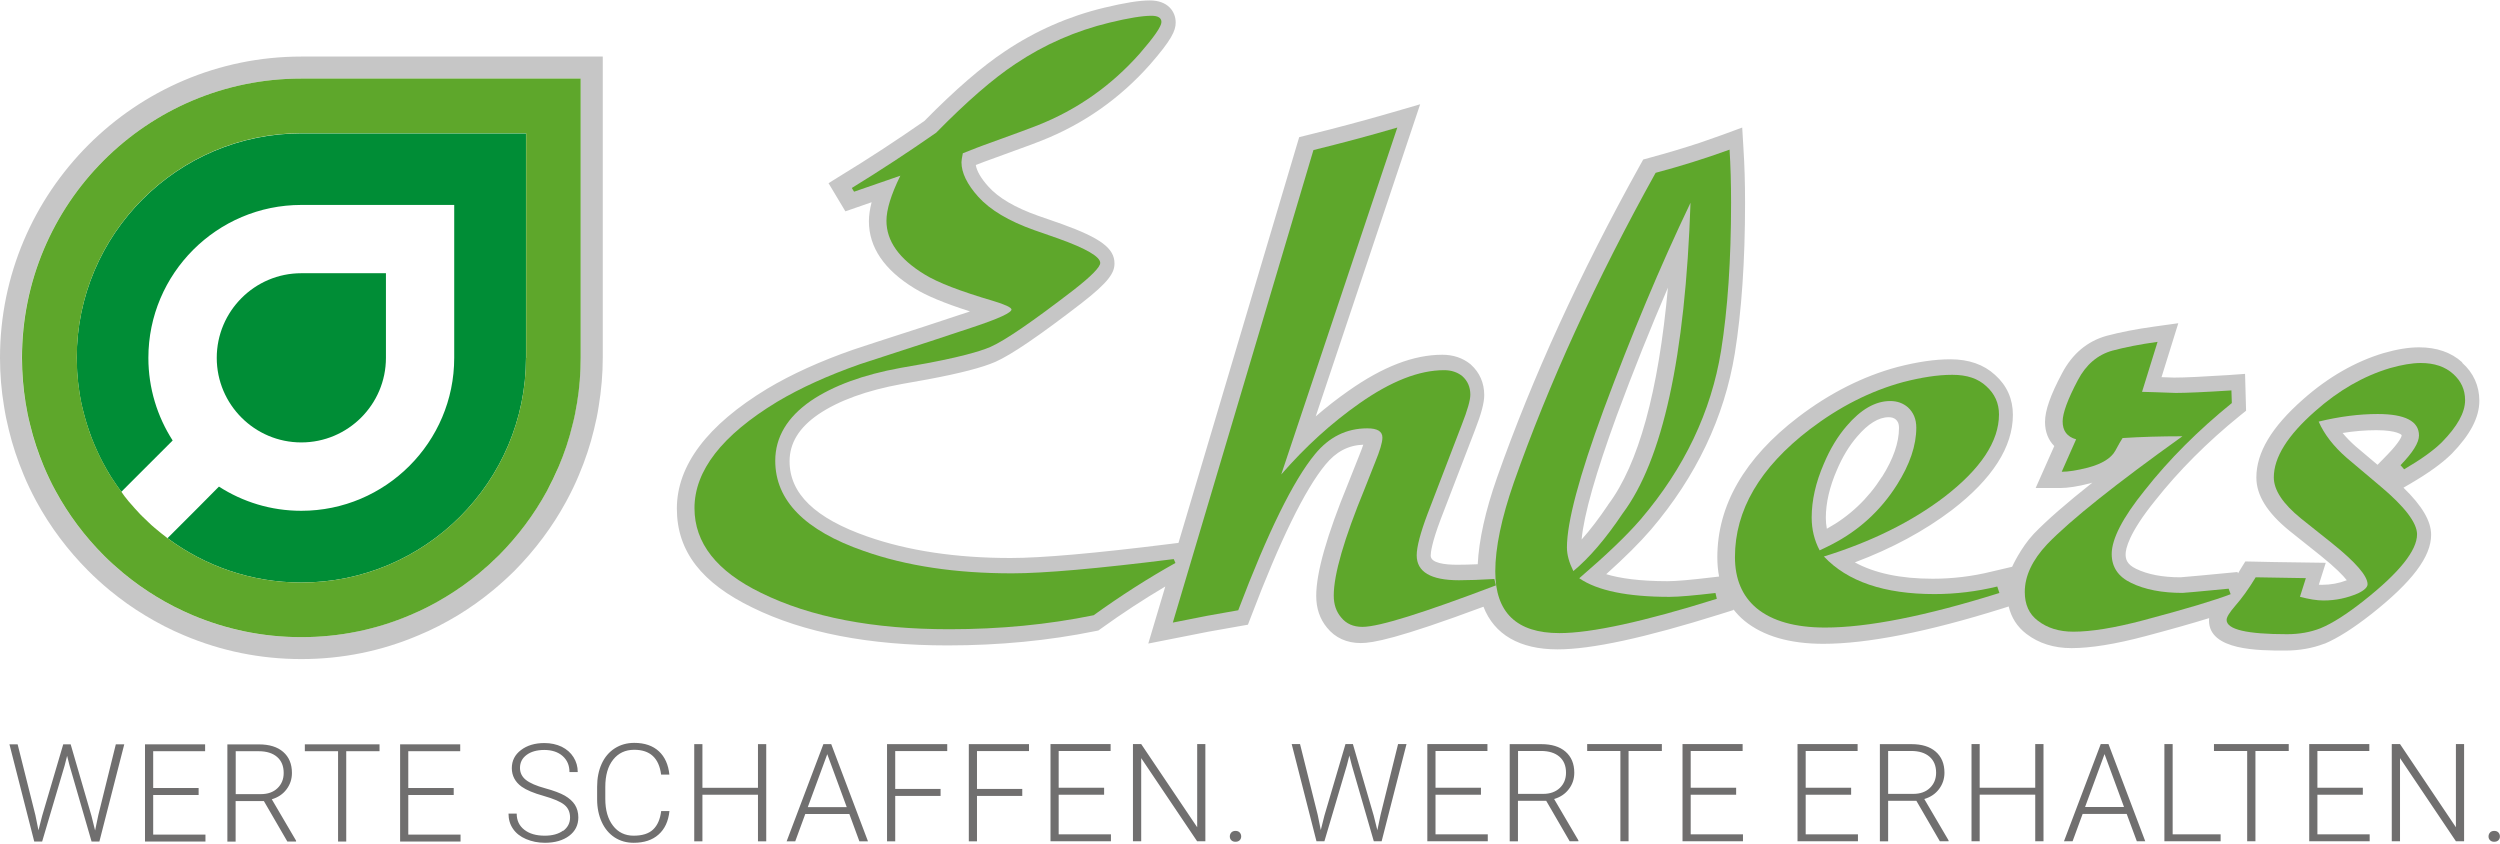
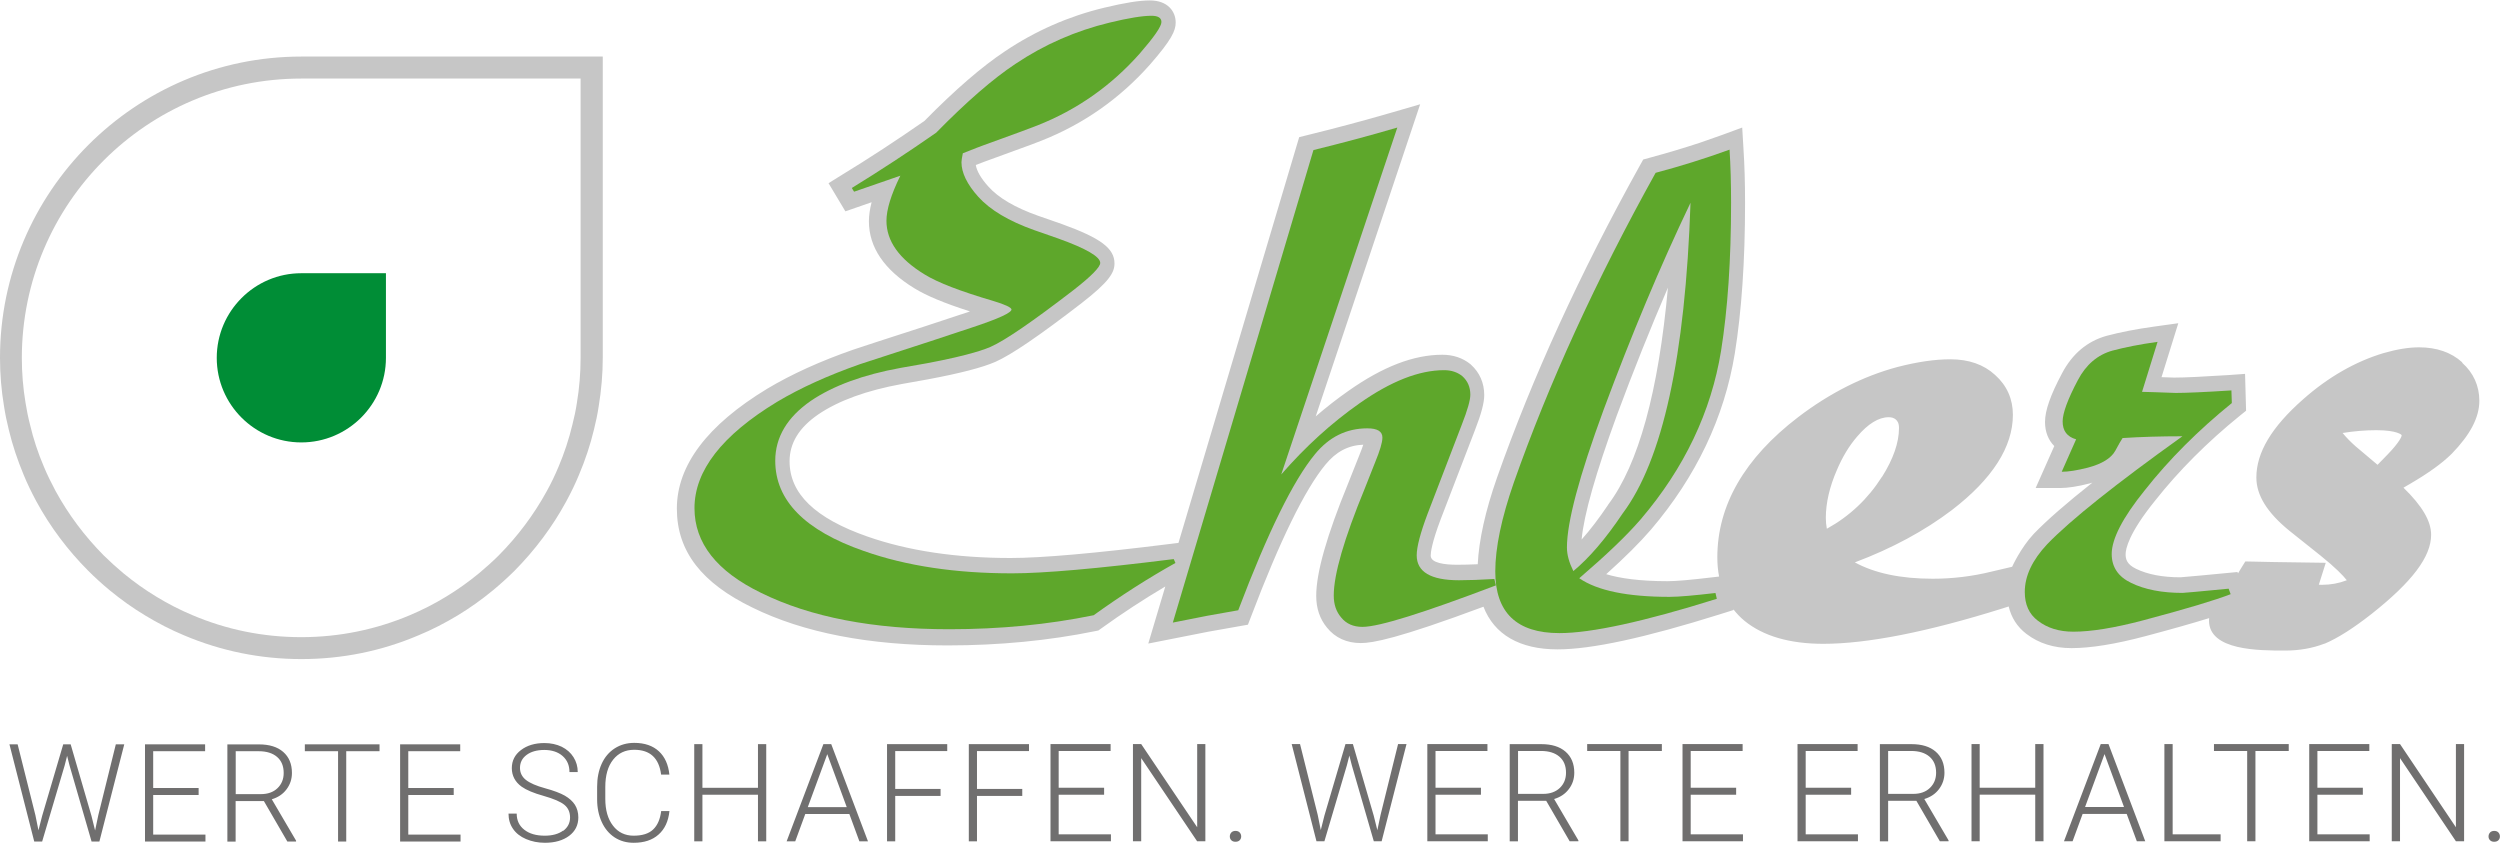
<svg xmlns="http://www.w3.org/2000/svg" width="160" height="54" viewBox="0 0 160 54" fill="none">
  <g clip-path="url(#clip0_760_3)">
    <path d="M159.364 53.776C159.428 53.84 159.515 53.873 159.628 53.873C159.741 53.873 159.833 53.84 159.898 53.776C159.962 53.711 159.995 53.63 159.995 53.533C159.995 53.436 159.962 53.349 159.898 53.279C159.833 53.209 159.741 53.177 159.628 53.177C159.515 53.177 159.423 53.215 159.364 53.279C159.299 53.349 159.266 53.436 159.266 53.533C159.266 53.63 159.299 53.716 159.364 53.776ZM157.702 47.62H157.178V52.945L153.601 47.62H153.073V53.84H153.601V48.52L157.178 53.84H157.702V47.62ZM151.222 50.414H148.314V48.062H151.637V47.62H147.79V53.84H151.659V53.398H148.314V50.862H151.222V50.42V50.414ZM146.479 47.62H141.694V48.062H143.819V53.84H144.348V48.062H146.479V47.62ZM139.05 47.62H138.521V53.84H142.12V53.398H139.05V47.625V47.62ZM134.69 48.261L135.937 51.65H133.444L134.69 48.261ZM136.752 53.84H137.296L134.944 47.62H134.448L132.095 53.84H132.646L133.288 52.092H136.109L136.757 53.84H136.752ZM130.784 47.62H130.255V50.414H126.7V47.62H126.177V53.84H126.7V50.857H130.255V53.84H130.784V47.62ZM120.835 48.062H122.313C122.821 48.062 123.209 48.186 123.49 48.429C123.77 48.672 123.911 49.011 123.911 49.454C123.911 49.853 123.776 50.177 123.511 50.431C123.247 50.684 122.891 50.808 122.448 50.808H120.841V48.067L120.835 48.062ZM124.148 53.84H124.709V53.786L123.155 51.137C123.549 51.019 123.862 50.813 124.094 50.506C124.326 50.199 124.445 49.848 124.445 49.454C124.445 48.877 124.256 48.429 123.884 48.105C123.511 47.781 122.993 47.625 122.33 47.625H120.312V53.846H120.841V51.251H122.648L124.153 53.846L124.148 53.84ZM118.472 50.414H115.564V48.062H118.887V47.62H115.041V53.84H118.909V53.398H115.564V50.862H118.472V50.42V50.414ZM111.113 50.414H108.205V48.062H111.528V47.62H107.681V53.84H111.55V53.398H108.205V50.862H111.113V50.42V50.414ZM106.365 47.62H101.579V48.062H103.705V53.84H104.228V48.062H106.359V47.62H106.365ZM97.144 48.062H98.628C99.129 48.062 99.523 48.186 99.804 48.429C100.085 48.672 100.225 49.011 100.225 49.454C100.225 49.853 100.09 50.177 99.826 50.431C99.556 50.684 99.2 50.808 98.763 50.808H97.155V48.067L97.144 48.062ZM100.457 53.84H101.018V53.786L99.464 51.137C99.858 51.019 100.171 50.813 100.403 50.506C100.64 50.199 100.754 49.848 100.754 49.454C100.754 48.877 100.565 48.429 100.192 48.105C99.82 47.781 99.302 47.625 98.639 47.625H96.621V53.846H97.149V51.251H98.957L100.462 53.846L100.457 53.84ZM94.781 50.414H91.873V48.062H95.196V47.62H91.349V53.84H95.218V53.398H91.873V50.862H94.781V50.42V50.414ZM83.208 47.62H82.668L84.254 53.84H84.762L86.202 48.974L86.359 48.359L86.515 48.974L87.923 53.84H88.425L90.017 47.62H89.477L88.355 52.157L88.15 53.134L87.918 52.2L86.585 47.62H86.111L84.762 52.2L84.53 53.123L84.335 52.157L83.202 47.62H83.208ZM78.805 53.776C78.87 53.84 78.956 53.873 79.07 53.873C79.183 53.873 79.275 53.84 79.339 53.776C79.404 53.711 79.436 53.63 79.436 53.533C79.436 53.436 79.404 53.349 79.339 53.279C79.275 53.209 79.183 53.177 79.07 53.177C78.956 53.177 78.865 53.215 78.805 53.279C78.74 53.349 78.708 53.436 78.708 53.533C78.708 53.63 78.74 53.716 78.805 53.776ZM77.143 47.62H76.62V52.945L73.037 47.62H72.509V53.84H73.037V48.52L76.615 53.84H77.143V47.62ZM70.663 50.414H67.755V48.062H71.079V47.62H67.232V53.84H71.1V53.398H67.755V50.862H70.663V50.42V50.414ZM65.425 50.49H62.527V48.067H65.856V47.625H62.004V53.846H62.527V50.938H65.425V50.495V50.49ZM60.197 50.49H57.294V48.067H60.623V47.625H56.77V53.846H57.294V50.938H60.197V50.495V50.49ZM52.945 48.267L54.191 51.655H51.699L52.945 48.267ZM55.006 53.846H55.551L53.199 47.625H52.697L50.344 53.846H50.895L51.537 52.098H54.359L55.001 53.846H55.006ZM49.039 47.625H48.51V50.42H44.955V47.625H44.431V53.846H44.955V50.862H48.51V53.846H49.039V47.625ZM42.316 51.903C42.251 52.432 42.079 52.826 41.798 53.09C41.518 53.355 41.102 53.484 40.552 53.484C40.002 53.484 39.554 53.268 39.23 52.842C38.901 52.416 38.739 51.844 38.739 51.127V50.366C38.739 49.621 38.906 49.038 39.241 48.618C39.575 48.197 40.023 47.986 40.59 47.986C41.604 47.986 42.176 48.515 42.311 49.573H42.84C42.775 48.941 42.554 48.44 42.17 48.084C41.782 47.727 41.259 47.544 40.595 47.544C40.12 47.544 39.705 47.663 39.343 47.895C38.982 48.127 38.701 48.456 38.507 48.882C38.313 49.308 38.216 49.799 38.216 50.349V51.159C38.216 51.704 38.318 52.184 38.512 52.61C38.707 53.036 38.982 53.36 39.333 53.592C39.689 53.824 40.093 53.938 40.557 53.938C41.221 53.938 41.75 53.765 42.144 53.414C42.543 53.063 42.775 52.567 42.845 51.909H42.316V51.903ZM36.031 53.166C35.739 53.376 35.351 53.484 34.865 53.484C34.32 53.484 33.883 53.36 33.559 53.107C33.23 52.853 33.069 52.508 33.069 52.071H32.545C32.545 52.438 32.637 52.761 32.831 53.042C33.02 53.322 33.3 53.544 33.667 53.7C34.034 53.856 34.434 53.938 34.876 53.938C35.518 53.938 36.031 53.786 36.424 53.495C36.818 53.198 37.013 52.804 37.013 52.313C37.013 52.006 36.937 51.736 36.797 51.51C36.651 51.283 36.435 51.089 36.149 50.922C35.863 50.76 35.437 50.598 34.881 50.447C34.326 50.296 33.916 50.117 33.662 49.918C33.408 49.718 33.279 49.459 33.279 49.146C33.279 48.801 33.419 48.526 33.7 48.316C33.98 48.105 34.363 47.997 34.838 47.997C35.313 47.997 35.718 48.127 36.009 48.386C36.3 48.645 36.446 48.984 36.446 49.411H36.975C36.975 49.06 36.883 48.742 36.705 48.461C36.527 48.175 36.273 47.954 35.95 47.792C35.62 47.636 35.254 47.555 34.844 47.555C34.234 47.555 33.732 47.706 33.344 48.003C32.95 48.299 32.756 48.688 32.756 49.163C32.756 49.637 32.966 50.047 33.387 50.349C33.684 50.56 34.153 50.76 34.795 50.938C35.437 51.121 35.88 51.31 36.122 51.51C36.365 51.709 36.484 51.984 36.484 52.324C36.484 52.664 36.338 52.961 36.041 53.177M29.038 50.431H26.13V48.078H29.454V47.636H25.607V53.856H29.475V53.414H26.13V50.878H29.038V50.436V50.431ZM24.296 47.636H19.51V48.078H21.636V53.856H22.159V48.078H24.29V47.636H24.296ZM15.075 48.078H16.559C17.06 48.078 17.454 48.202 17.735 48.445C18.015 48.688 18.156 49.028 18.156 49.47C18.156 49.869 18.021 50.193 17.756 50.447C17.492 50.7 17.136 50.824 16.694 50.824H15.086V48.084L15.075 48.078ZM18.388 53.856H18.949V53.803L17.395 51.154C17.789 51.035 18.102 50.83 18.334 50.522C18.566 50.215 18.684 49.864 18.684 49.47C18.684 48.893 18.496 48.445 18.123 48.121C17.751 47.797 17.233 47.641 16.569 47.641H14.552V53.862H15.08V51.267H16.888L18.393 53.862L18.388 53.856ZM12.712 50.431H9.804V48.078H13.127V47.636H9.28V53.856H13.149V53.414H9.804V50.878H12.712V50.436V50.431ZM1.144 47.636H0.604L2.191 53.856H2.698L4.138 48.99L4.295 48.375L4.451 48.99L5.86 53.856H6.361L7.953 47.636H7.413L6.291 52.173L6.086 53.15L5.854 52.216L4.522 47.636H4.047L2.698 52.216L2.461 53.139L2.266 52.173L1.128 47.636H1.144Z" fill="#706F6F" />
    <path d="M19.283 3.62C8.654 3.62 0 12.274 0 22.903C0 23.945 0.086 24.986 0.259 26.011C0.335 26.507 0.442 27.025 0.567 27.522C0.793 28.466 1.117 29.442 1.522 30.408C1.732 30.921 1.996 31.471 2.325 32.086C3.21 33.715 4.332 35.21 5.649 36.532C6.059 36.942 6.507 37.352 7.014 37.773C7.764 38.388 8.503 38.917 9.296 39.392C10.095 39.877 10.931 40.309 11.789 40.665C14.158 41.668 16.677 42.181 19.288 42.181C21.9 42.181 24.419 41.668 26.799 40.654C27.651 40.303 28.482 39.872 29.291 39.386C30.074 38.911 30.818 38.383 31.558 37.773C32.07 37.347 32.518 36.937 32.928 36.532C34.239 35.205 35.361 33.71 36.241 32.086C36.575 31.466 36.84 30.915 37.056 30.387C37.46 29.432 37.784 28.455 38.016 27.484C38.135 27.015 38.242 26.502 38.318 25.995C38.485 24.975 38.577 23.934 38.577 22.892V3.62H19.283ZM37.158 22.903C37.158 23.885 37.077 24.846 36.921 25.784C36.85 26.254 36.753 26.718 36.635 27.171C36.413 28.104 36.117 28.995 35.75 29.863C35.529 30.397 35.275 30.921 35 31.422C34.169 32.939 33.128 34.325 31.919 35.545C31.514 35.949 31.088 36.327 30.651 36.694C29.982 37.244 29.286 37.74 28.547 38.188C27.813 38.636 27.042 39.03 26.238 39.37C24.096 40.276 21.749 40.778 19.278 40.778C16.807 40.778 14.46 40.282 12.318 39.37C11.514 39.035 10.742 38.636 10.008 38.188C9.269 37.74 8.573 37.244 7.904 36.694C7.467 36.327 7.041 35.944 6.636 35.545C5.428 34.325 4.386 32.944 3.556 31.422C3.286 30.915 3.027 30.397 2.806 29.863C2.439 29 2.137 28.104 1.921 27.171C1.802 26.718 1.71 26.254 1.635 25.784C1.478 24.846 1.397 23.885 1.397 22.903C1.408 13.024 9.415 5.028 19.283 5.028H37.158V22.903Z" fill="#C6C6C6" />
    <path d="M157.583 23.189C156.881 22.553 155.948 22.229 154.82 22.229C154.167 22.229 153.417 22.348 152.554 22.596C150.736 23.141 148.999 24.139 147.396 25.558C145.384 27.328 144.407 28.962 144.407 30.559C144.407 31.698 145.098 32.809 146.522 33.969L148.518 35.561C149.484 36.338 149.964 36.84 150.196 37.136C149.689 37.331 149.166 37.428 148.605 37.428C148.54 37.428 148.475 37.428 148.405 37.422L148.848 36.019L146.652 35.987C145.815 35.976 145.028 35.965 144.283 35.944L143.7 35.933L143.393 36.429C143.339 36.521 143.28 36.613 143.231 36.699L143.199 36.608L142.422 36.683C141.769 36.748 139.81 36.931 139.551 36.947C138.397 36.947 137.447 36.764 136.708 36.403C136.125 36.122 136.039 35.793 136.039 35.474C136.039 35.14 136.228 34.136 137.938 32.027C139.443 30.122 141.267 28.293 143.36 26.599L143.749 26.286L143.684 23.928L142.632 24.004C141.051 24.106 139.816 24.166 139.147 24.166C138.85 24.155 138.58 24.144 138.337 24.139L139.411 20.686L137.83 20.907C136.697 21.063 135.683 21.263 134.814 21.495C133.584 21.84 132.634 22.639 131.976 23.88C131.232 25.277 130.881 26.27 130.881 27.004C130.881 27.635 131.091 28.164 131.474 28.547L130.282 31.234H131.836C132.338 31.234 132.969 31.137 133.773 30.932L133.913 30.888C132.251 32.205 131.005 33.289 130.158 34.169C129.316 35.07 128.777 36.273 128.777 36.273L127.466 36.581C126.225 36.888 124.957 37.039 123.689 37.039C121.639 37.039 119.972 36.683 118.709 35.992C121.083 35.102 123.166 33.975 124.924 32.642C127.514 30.651 128.825 28.601 128.825 26.55C128.825 25.536 128.442 24.673 127.687 23.998C126.969 23.335 126.009 22.995 124.827 22.995C123.829 22.995 122.718 23.157 121.423 23.491C119.222 24.085 117.09 25.164 115.083 26.696C111.646 29.324 109.909 32.345 109.909 35.669C109.909 36.1 109.947 36.516 110.022 36.899L109.553 36.953C108.193 37.115 107.271 37.196 106.731 37.196C104.908 37.196 103.656 37.007 102.798 36.748C104.012 35.658 104.956 34.714 105.663 33.894C108.555 30.5 110.357 26.712 111.026 22.628C111.463 19.925 111.684 16.677 111.684 12.981C111.684 11.751 111.652 10.586 111.582 9.517L111.501 8.163L110.227 8.632C109.898 8.751 109.564 8.87 109.229 8.983L108.798 9.134C107.751 9.48 106.677 9.798 105.582 10.095L105.167 10.208L104.956 10.586C101.125 17.47 98.055 24.193 95.811 30.565C95.061 32.701 94.651 34.563 94.575 36.111C94.079 36.133 93.637 36.144 93.254 36.144C92.482 36.144 91.565 36.041 91.565 35.561C91.565 35.372 91.624 34.768 92.196 33.252L94.381 27.57C94.802 26.491 94.991 25.784 94.991 25.288C94.991 24.506 94.694 23.837 94.138 23.335L94.101 23.302C93.604 22.903 93 22.704 92.309 22.704C90.475 22.704 88.511 23.459 86.304 25.013C85.587 25.515 84.885 26.06 84.206 26.648L90.89 6.674L89.034 7.213C87.302 7.715 85.517 8.195 83.709 8.638L83.148 8.778L75.422 34.746L74.893 34.811C70.107 35.41 66.671 35.712 64.674 35.712C61.194 35.712 58.114 35.248 55.524 34.342C52.168 33.171 50.533 31.595 50.533 29.523C50.533 28.358 51.137 27.371 52.367 26.524C53.668 25.639 55.47 24.986 57.72 24.576L59.381 24.279C61.453 23.891 62.867 23.524 63.709 23.157C64.728 22.704 66.476 21.517 69.206 19.413C70.987 18.031 71.327 17.448 71.327 16.86C71.327 15.895 70.447 15.236 67.949 14.335L66.417 13.801C64.955 13.283 63.897 12.657 63.261 11.945C62.786 11.422 62.511 10.942 62.451 10.559C62.781 10.429 63.013 10.343 63.131 10.3L63.18 10.284C66.19 9.194 66.568 9.043 66.676 8.994C69.347 7.936 71.677 6.302 73.598 4.133C74.985 2.546 75.244 1.964 75.244 1.44C75.244 0.734 74.737 0.027 73.593 0.027C72.929 0.027 72.001 0.173 70.679 0.491C68.403 1.036 66.266 1.975 64.329 3.275C62.861 4.246 61.119 5.751 59.16 7.742C57.391 8.972 55.615 10.138 53.878 11.195L53.026 11.724L54.105 13.526L55.783 12.943C55.669 13.391 55.61 13.79 55.61 14.163C55.61 15.83 56.597 17.276 58.523 18.452C59.284 18.922 60.428 19.402 62.079 19.93C61.982 19.963 61.879 19.995 61.772 20.033L59.176 20.891C56.684 21.695 54.925 22.267 54.59 22.385C52.497 23.114 50.657 23.95 49.103 24.878C45.267 27.203 43.319 29.782 43.319 32.55C43.319 35.318 44.949 37.331 48.154 38.884C51.423 40.492 55.626 41.307 60.644 41.307C63.946 41.307 67.124 40.999 70.08 40.395L70.296 40.352L70.469 40.228C71.829 39.246 73.21 38.345 74.58 37.535L73.49 41.188L77.337 40.428L79.868 39.98L80.073 39.446C81.918 34.59 83.515 31.326 84.826 29.739C85.511 28.903 86.288 28.498 87.249 28.46C87.189 28.639 87.103 28.881 86.963 29.221L86.288 30.921C84.907 34.288 84.238 36.651 84.238 38.14C84.238 38.933 84.47 39.618 84.928 40.169C85.447 40.816 86.191 41.156 87.087 41.156C87.853 41.156 89.45 40.875 94.942 38.83C95.627 40.605 97.252 41.56 99.68 41.56C101.854 41.56 105.248 40.827 110.055 39.321L110.945 39.041L110.929 38.987C111.139 39.257 111.371 39.505 111.646 39.731C112.839 40.708 114.538 41.204 116.691 41.204C119.507 41.204 123.36 40.444 128.146 38.944L128.556 38.814C128.723 39.526 129.106 40.125 129.689 40.568C130.476 41.172 131.447 41.48 132.575 41.48C133.811 41.48 135.402 41.221 137.312 40.713C138.979 40.271 140.339 39.883 141.386 39.559C141.386 39.613 141.375 39.656 141.375 39.71C141.375 41.636 144.547 41.636 146.252 41.636C147.148 41.636 147.995 41.49 148.761 41.194H148.783C149.619 40.837 150.601 40.217 151.777 39.294C154.378 37.239 155.592 35.631 155.592 34.228C155.592 33.349 155.02 32.378 153.822 31.212L154.275 30.948C155.43 30.273 156.288 29.653 156.892 29.059L156.903 29.049C158.095 27.824 158.678 26.718 158.678 25.649C158.678 24.695 158.295 23.853 157.583 23.222M106.747 18.414C106.143 25.056 104.864 29.712 102.927 32.291L102.906 32.329C102.334 33.176 101.773 33.915 101.223 34.53C101.368 32.944 102.129 30.273 103.478 26.583C104.53 23.745 105.625 21.015 106.747 18.409M120.441 30.521C119.551 31.924 118.369 33.041 116.918 33.84C116.875 33.618 116.853 33.381 116.853 33.144C116.853 32.189 117.09 31.164 117.56 30.084C117.91 29.254 118.342 28.536 118.855 27.943C119.551 27.122 120.236 26.702 120.873 26.702C121.067 26.702 121.212 26.745 121.337 26.853C121.439 26.95 121.536 27.079 121.536 27.392C121.536 28.326 121.169 29.378 120.452 30.516M152.166 29.75L150.763 28.568C150.445 28.288 150.164 28.002 149.927 27.711C150.666 27.592 151.389 27.532 152.079 27.532C153.444 27.532 153.703 27.84 153.703 27.84V27.878C153.703 27.932 153.585 28.282 152.813 29.081L152.166 29.745V29.75Z" fill="#C6C6C6" />
    <path d="M75.125 35.793L75.228 36.03C73.485 37.001 71.732 38.124 69.994 39.375C67.076 39.974 63.995 40.271 60.758 40.271C55.875 40.271 51.866 39.499 48.715 37.946C45.866 36.564 44.447 34.752 44.447 32.523C44.447 30.122 46.206 27.856 49.74 25.714C51.224 24.829 52.983 24.031 55.038 23.308C55.319 23.211 56.846 22.714 59.597 21.824L62.203 20.961C63.925 20.394 64.766 20 64.734 19.796C64.712 19.677 64.329 19.488 63.569 19.261C61.48 18.646 60.013 18.085 59.171 17.562C57.542 16.569 56.733 15.425 56.733 14.13C56.733 13.413 57.029 12.452 57.623 11.244L54.661 12.269L54.515 12.032C56.333 10.915 58.135 9.733 59.916 8.492C61.874 6.496 63.574 5.023 64.987 4.09C66.844 2.843 68.856 1.969 71.019 1.446C72.223 1.154 73.113 1.009 73.696 1.009C74.122 1.009 74.332 1.149 74.332 1.408C74.332 1.694 73.863 2.368 72.935 3.437C71.111 5.492 68.931 7.025 66.39 8.028C66.174 8.12 65.025 8.546 62.932 9.301C62.781 9.355 62.338 9.523 61.621 9.809C61.567 10.084 61.534 10.267 61.534 10.381C61.534 11.06 61.896 11.8 62.608 12.593C63.364 13.434 64.556 14.146 66.18 14.724L67.723 15.263C69.514 15.905 70.415 16.429 70.415 16.828C70.415 17.092 69.838 17.686 68.683 18.581C66.088 20.578 64.329 21.786 63.39 22.202C62.657 22.52 61.292 22.876 59.29 23.254L57.639 23.545C55.243 23.982 53.323 24.684 51.893 25.655C50.382 26.702 49.616 27.98 49.616 29.491C49.616 32.027 51.51 33.953 55.287 35.264C57.99 36.219 61.151 36.694 64.766 36.694C66.8 36.694 70.243 36.392 75.115 35.782" fill="#5EA72B" />
    <path d="M89.428 8.163L81.999 30.365C83.553 28.579 85.22 27.069 86.995 25.822C89.013 24.403 90.815 23.691 92.423 23.691C92.887 23.691 93.27 23.82 93.583 24.069C93.928 24.376 94.101 24.77 94.101 25.261C94.101 25.617 93.917 26.254 93.556 27.176L91.371 32.868C90.901 34.115 90.669 35.005 90.669 35.539C90.669 36.602 91.57 37.136 93.373 37.136C93.977 37.136 94.743 37.109 95.638 37.055L95.736 37.465C91.09 39.23 88.252 40.12 87.2 40.12C86.612 40.12 86.153 39.92 85.824 39.505C85.517 39.138 85.36 38.685 85.36 38.113C85.36 36.764 86.019 34.487 87.34 31.277L88.01 29.583C88.317 28.833 88.474 28.32 88.474 28.002C88.474 27.608 88.155 27.414 87.508 27.414C86.17 27.414 85.058 27.97 84.157 29.07C82.776 30.743 81.136 34.072 79.247 39.057L77.273 39.408L75.061 39.845L84.06 9.604C85.835 9.167 87.626 8.692 89.428 8.163Z" fill="#5EA72B" />
    <path d="M100.694 36.548C101.719 35.701 102.766 34.476 103.845 32.868C106.408 29.453 107.859 22.828 108.193 12.976C106.246 17.049 104.401 21.457 102.636 26.211C101.066 30.478 100.284 33.413 100.284 35.038C100.284 35.512 100.424 36.003 100.694 36.548ZM109.79 37.951L109.877 38.323C105.194 39.791 101.832 40.519 99.804 40.519C97.063 40.519 95.698 39.203 95.698 36.575C95.698 35.048 96.097 33.149 96.885 30.883C99.118 24.543 102.14 17.934 105.96 11.06C107.519 10.645 109.105 10.154 110.692 9.577C110.756 10.602 110.789 11.729 110.789 12.976C110.789 16.634 110.573 19.79 110.147 22.461C109.51 26.356 107.805 29.95 105.01 33.23C104.098 34.288 102.782 35.539 101.072 37.007C102.226 37.8 104.152 38.199 106.85 38.199C107.46 38.199 108.442 38.107 109.796 37.951" fill="#5EA72B" />
-     <path d="M116.454 35.226C116.799 35.065 117.058 34.935 117.236 34.843C118.963 33.953 120.355 32.685 121.402 31.034C122.233 29.723 122.643 28.504 122.643 27.371C122.643 26.826 122.465 26.399 122.108 26.07C121.801 25.806 121.429 25.666 120.975 25.666C120.026 25.666 119.092 26.2 118.186 27.263C117.614 27.926 117.128 28.725 116.729 29.674C116.206 30.872 115.947 32.027 115.947 33.122C115.947 33.894 116.125 34.6 116.459 35.226M127.828 37.546L127.962 37.951C123.247 39.429 119.529 40.163 116.81 40.163C114.889 40.163 113.416 39.748 112.413 38.917C111.496 38.145 111.037 37.05 111.037 35.653C111.037 32.647 112.634 29.923 115.817 27.484C117.706 26.043 119.697 25.024 121.806 24.452C122.961 24.155 124.002 23.988 124.946 23.988C125.891 23.988 126.592 24.225 127.121 24.716C127.666 25.207 127.935 25.806 127.935 26.524C127.935 28.25 126.765 30.014 124.428 31.811C122.346 33.392 119.778 34.671 116.729 35.615C118.24 37.223 120.603 38.021 123.808 38.021C125.168 38.021 126.516 37.854 127.828 37.536" fill="#5EA72B" />
    <path d="M142.811 24.992L142.837 25.796C140.701 27.527 138.829 29.389 137.259 31.385C135.85 33.128 135.149 34.493 135.149 35.459C135.149 36.289 135.565 36.91 136.39 37.304C137.269 37.735 138.376 37.946 139.681 37.946C139.789 37.946 140.771 37.854 142.632 37.676L142.762 38.027C141.791 38.404 139.935 38.966 137.172 39.699C135.316 40.19 133.827 40.428 132.694 40.428C131.788 40.428 131.032 40.196 130.423 39.726C129.856 39.3 129.586 38.68 129.586 37.886C129.586 36.861 130.067 35.847 131.016 34.833C132.527 33.268 135.424 30.964 139.676 27.921C138.295 27.921 137.01 27.959 135.845 28.035C135.737 28.191 135.586 28.466 135.381 28.844C135.117 29.324 134.534 29.686 133.628 29.928C132.948 30.101 132.387 30.193 131.95 30.193L132.872 28.116C132.295 27.954 132.009 27.576 132.009 26.972C132.009 26.443 132.333 25.553 132.986 24.323C133.503 23.341 134.243 22.704 135.198 22.439C135.985 22.229 136.951 22.035 138.084 21.878L137.091 25.078C137.377 25.078 138.1 25.11 139.244 25.148C139.886 25.148 141.073 25.099 142.816 24.986" fill="#5EA72B" />
-     <path d="M153.871 30.041L153.634 29.772C154.421 28.962 154.815 28.326 154.815 27.872C154.815 26.961 153.936 26.497 152.171 26.497C150.963 26.497 149.7 26.664 148.395 26.982C148.751 27.797 149.35 28.569 150.197 29.308L152.339 31.115C153.903 32.426 154.691 33.462 154.691 34.196C154.691 35.237 153.547 36.661 151.26 38.464C150.191 39.305 149.28 39.893 148.503 40.212C147.866 40.46 147.159 40.589 146.366 40.589C143.792 40.589 142.503 40.287 142.503 39.672C142.503 39.494 142.692 39.192 143.069 38.755C143.469 38.302 143.906 37.703 144.364 36.947C145.357 36.969 146.431 36.985 147.575 37.001L147.197 38.194C147.78 38.35 148.276 38.431 148.708 38.431C149.485 38.431 150.213 38.275 150.904 37.978C151.324 37.778 151.524 37.579 151.524 37.39C151.524 36.861 150.763 35.982 149.253 34.768L147.256 33.176C146.102 32.237 145.524 31.363 145.524 30.554C145.524 29.27 146.409 27.862 148.173 26.313C149.679 24.975 151.276 24.063 152.954 23.561C153.709 23.346 154.378 23.232 154.923 23.232C155.792 23.232 156.488 23.464 157.006 23.934C157.507 24.382 157.766 24.937 157.766 25.612C157.766 26.405 157.265 27.295 156.283 28.299C155.732 28.844 154.934 29.41 153.871 30.031" fill="#5EA72B" />
    <path d="M24.7 17.486V22.903C24.7 25.887 22.267 28.315 19.283 28.315C16.299 28.315 13.872 25.887 13.872 22.903C13.872 19.92 16.299 17.486 19.283 17.486H24.7Z" fill="#008D36" />
    <path d="M7.764 31.471C7.802 31.52 7.834 31.574 7.872 31.628C7.834 31.574 7.797 31.525 7.764 31.471Z" fill="#008D36" />
-     <path d="M33.662 8.525V22.904C33.662 30.829 27.209 37.282 19.283 37.282C16.078 37.282 13.116 36.225 10.72 34.444L12.679 32.486L14.012 31.142C15.539 32.124 17.341 32.691 19.283 32.691C24.678 32.691 29.07 28.299 29.07 22.904V13.116H19.283C13.888 13.116 9.496 17.508 9.496 22.904C9.496 24.846 10.068 26.664 11.05 28.191L9.717 29.524L8.778 30.462L7.764 31.477C7.543 31.175 7.332 30.867 7.127 30.554C7.025 30.392 6.928 30.23 6.836 30.069C6.749 29.907 6.652 29.745 6.566 29.578C6.458 29.373 6.356 29.168 6.259 28.957C6.118 28.655 5.989 28.348 5.865 28.035C5.8 27.857 5.735 27.673 5.676 27.5C5.487 26.956 5.341 26.4 5.212 25.839C5.136 25.472 5.072 25.099 5.028 24.722C5.001 24.506 4.974 24.296 4.964 24.085C4.942 23.896 4.931 23.702 4.926 23.508C4.92 23.308 4.91 23.114 4.91 22.914C4.91 14.989 11.363 8.536 19.288 8.536H33.667L33.662 8.525Z" fill="#008D36" />
-     <path d="M19.283 5.028C9.415 5.028 1.408 13.024 1.408 22.903C1.408 23.885 1.489 24.846 1.64 25.784C1.716 26.254 1.807 26.718 1.926 27.171C2.147 28.104 2.45 28.995 2.811 29.863C3.038 30.397 3.286 30.921 3.561 31.422C4.386 32.939 5.428 34.325 6.642 35.545C7.046 35.949 7.473 36.327 7.91 36.694C8.579 37.244 9.275 37.74 10.014 38.188C10.748 38.636 11.519 39.03 12.323 39.37C14.465 40.276 16.812 40.778 19.283 40.778C21.754 40.778 24.101 40.282 26.243 39.37C27.047 39.035 27.819 38.636 28.552 38.188C29.291 37.74 29.988 37.244 30.657 36.694C31.099 36.327 31.52 35.944 31.924 35.545C33.133 34.325 34.174 32.944 35.005 31.422C35.275 30.915 35.523 30.397 35.755 29.863C36.122 29 36.424 28.104 36.645 27.171C36.764 26.718 36.856 26.254 36.931 25.784C37.088 24.846 37.163 23.885 37.163 22.903V5.028H19.283ZM33.662 22.903C33.662 30.829 27.209 37.282 19.283 37.282C16.078 37.282 13.116 36.224 10.721 34.444C10.58 34.341 10.44 34.233 10.305 34.12C10.165 34.012 10.035 33.899 9.901 33.786C9.771 33.678 9.636 33.559 9.512 33.435C9.383 33.316 9.258 33.192 9.129 33.068C9.026 32.971 8.929 32.868 8.838 32.766C8.692 32.609 8.552 32.458 8.422 32.302C8.303 32.172 8.185 32.038 8.082 31.897C8.007 31.811 7.942 31.725 7.877 31.628C7.84 31.574 7.802 31.525 7.769 31.471C7.548 31.169 7.338 30.861 7.133 30.549C7.03 30.397 6.928 30.225 6.841 30.063C6.755 29.901 6.658 29.739 6.572 29.572C6.464 29.367 6.361 29.162 6.264 28.951C6.124 28.649 5.994 28.342 5.87 28.029C5.795 27.851 5.741 27.678 5.681 27.495C5.493 26.95 5.347 26.394 5.217 25.828C5.142 25.461 5.077 25.088 5.034 24.711C5.007 24.5 4.98 24.284 4.969 24.074C4.948 23.885 4.937 23.691 4.931 23.497C4.926 23.297 4.915 23.103 4.915 22.903C4.915 14.977 11.368 8.525 19.294 8.525H33.673V22.903H33.662Z" fill="#5EA72B" />
  </g>
  <defs>
    <clipPath id="clip0_760_3">
      <rect width="160" height="53.921" fill="white" />
    </clipPath>
  </defs>
</svg>